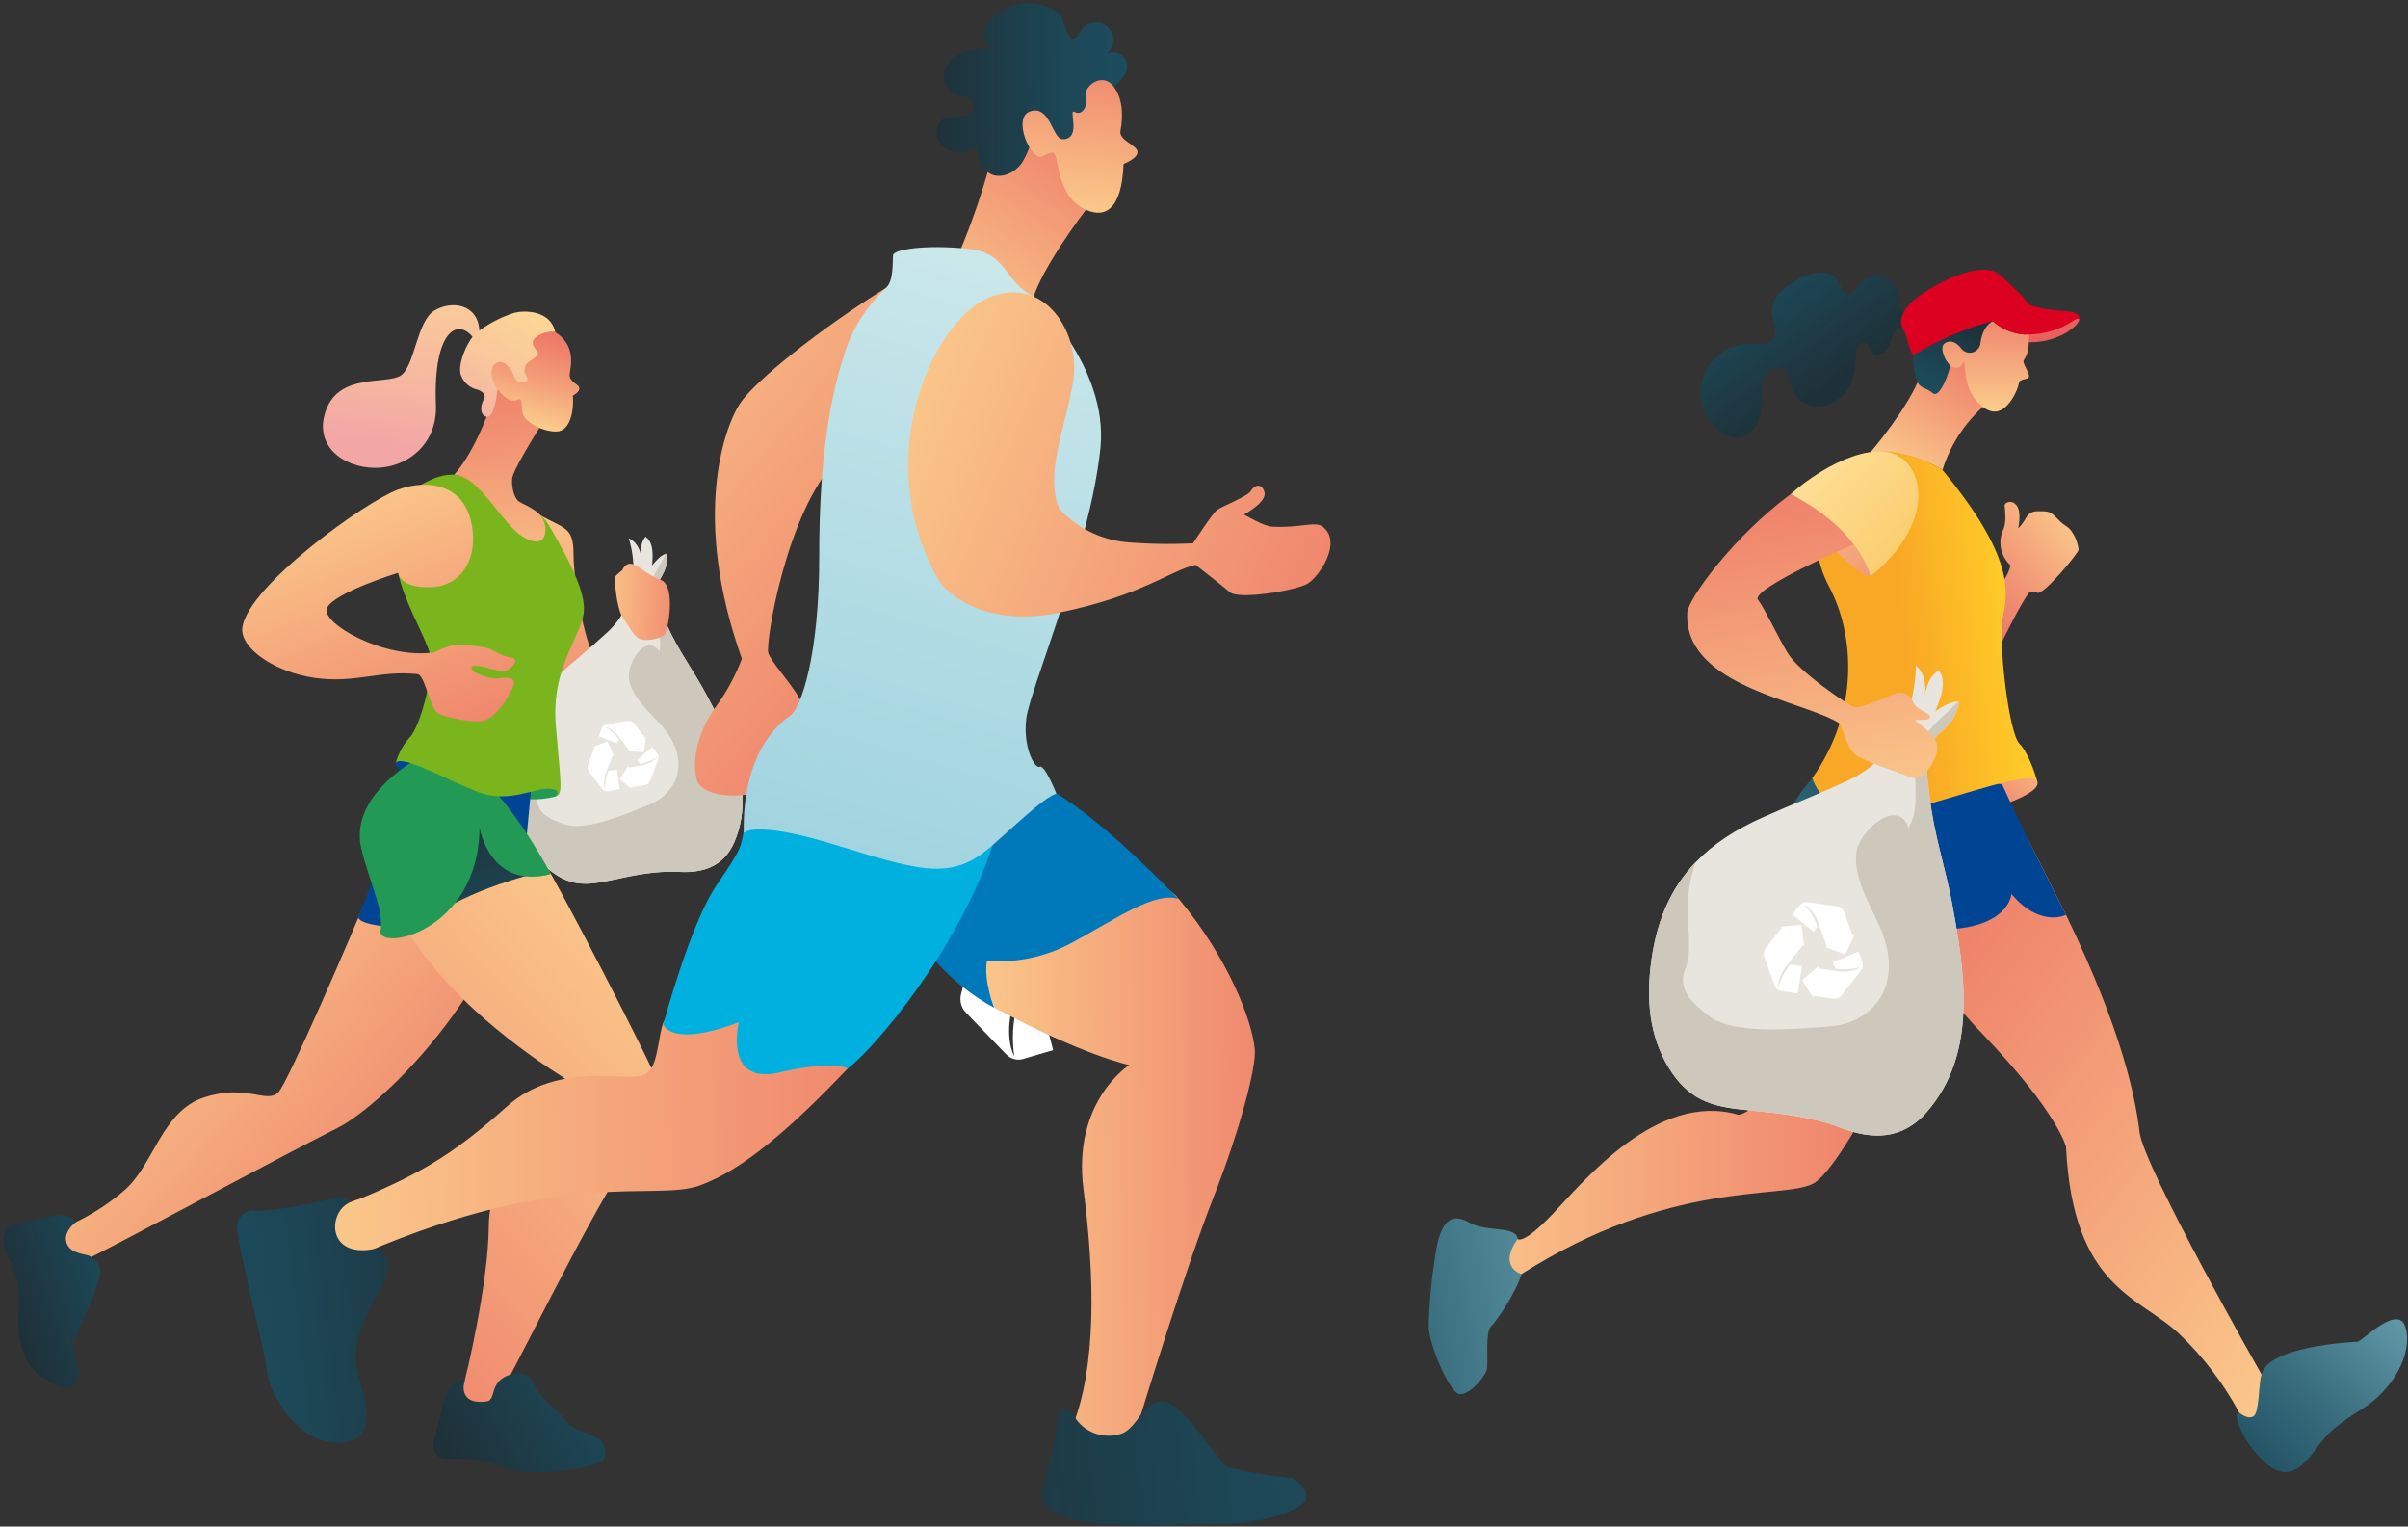
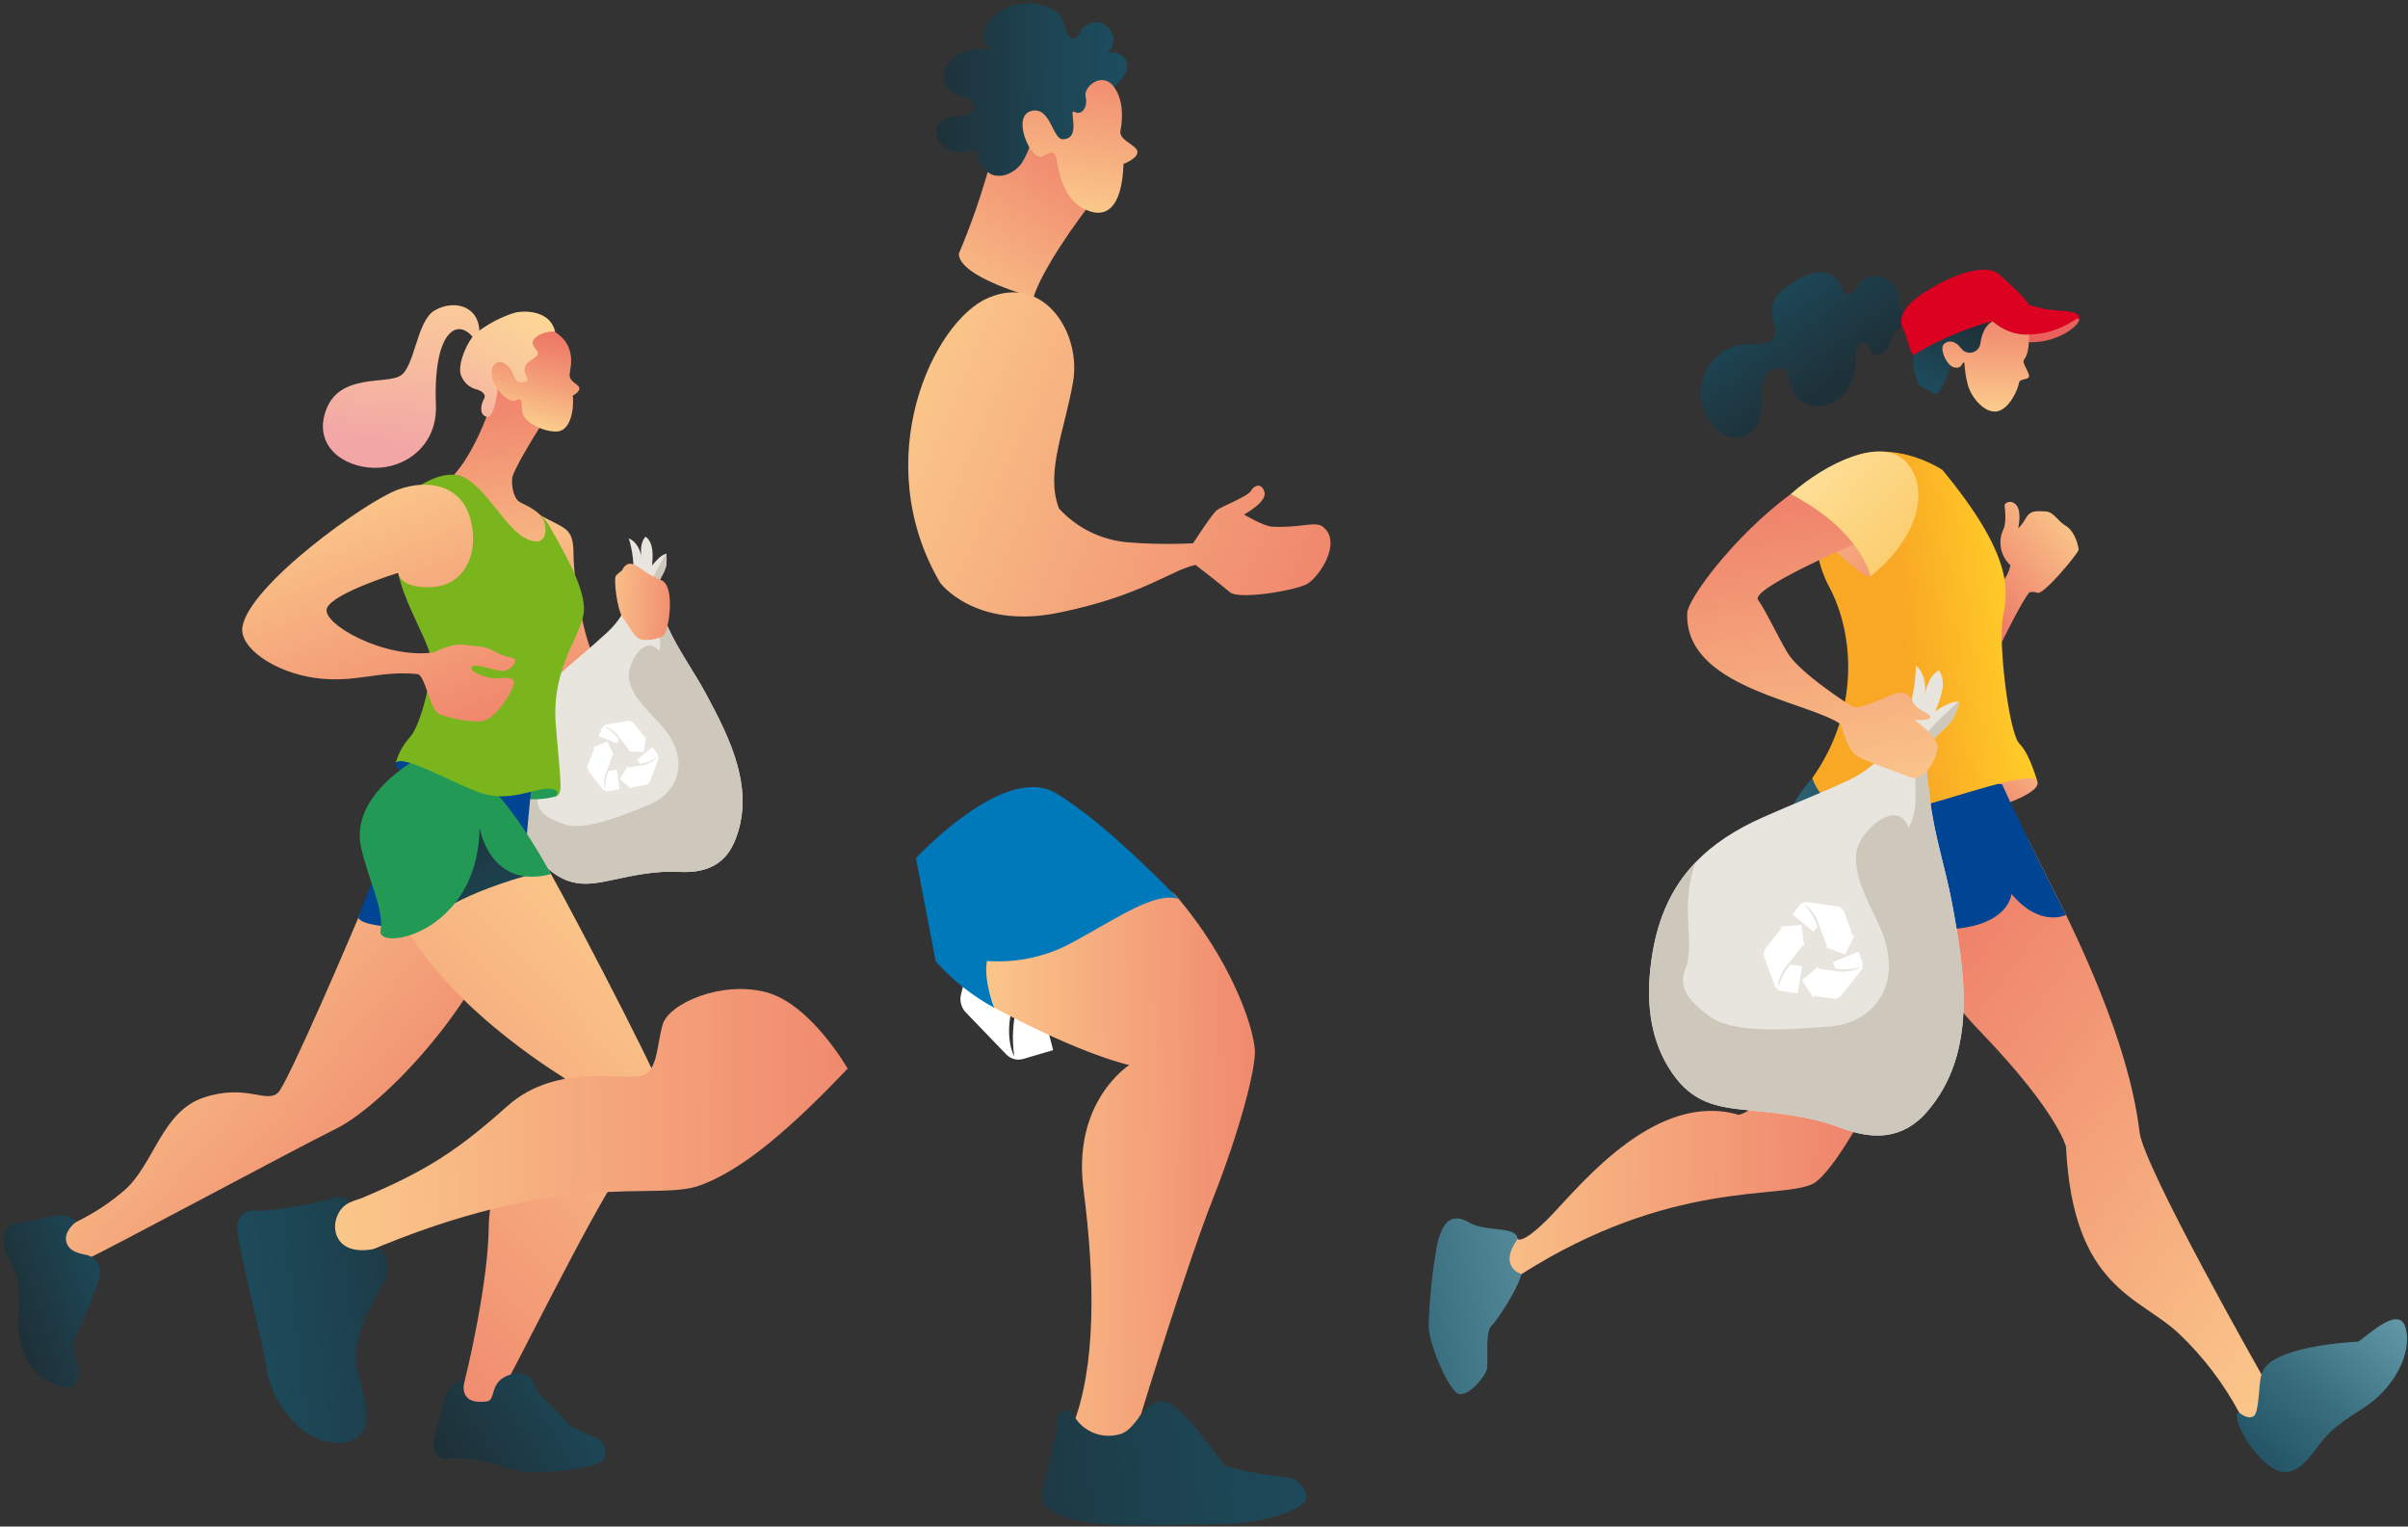
<svg xmlns="http://www.w3.org/2000/svg" width="710" height="450" viewBox="0 0 710 450" fill="none">
  <rect x="0" y="0" width="710" height="450" fill="#333333" stroke="none" />
  <path d="M336.643 277.47L332.343 273.002L321.472 284.695L324.267 287.586C329.011 286.182 333.399 283.749 337.127 280.457C333.476 286.639 325.296 288.643 325.296 288.643L315.467 291.532L315.099 290.142L309.691 301.485L319.766 308.231L319.454 307.016L330.091 303.876C330.984 303.605 331.791 303.1 332.431 302.412C333.071 301.725 333.522 300.878 333.738 299.958L337.974 282.802C338.224 281.872 338.232 280.893 337.999 279.959C337.766 279.024 337.299 278.167 336.643 277.47V277.47Z" fill="white" />
  <path d="M305.137 269.677C301.785 265.985 297.68 263.08 293.107 261.167C293.107 261.167 293.1 261.12 293.107 261.167C299.963 261.58 305.483 268.167 305.519 268.21L314.692 277.748L313.931 278.523L326.107 277.758L326.378 265.134L325.562 265.987L315.634 255.675C315.001 255.012 314.203 254.534 313.325 254.293C312.447 254.051 311.521 254.054 310.644 254.301L294.474 259.071C293.582 259.344 292.776 259.849 292.137 260.537C291.497 261.224 291.046 262.07 290.828 262.989L289.292 269.215L304.252 273.278L305.137 269.677Z" fill="white" />
  <path d="M299.914 296.17C298.607 301.15 298.317 306.348 299.063 311.445C299.063 311.445 299.063 311.445 299.063 311.445C295.929 304.992 298.557 296.561 298.557 296.561L301.936 282.935L302.933 283.204L296.444 272.579L285.72 278.539L286.887 278.857L283.357 293.138C283.125 294.065 283.129 295.037 283.371 295.962C283.613 296.887 284.083 297.734 284.738 298.423L296.67 310.8C297.302 311.464 298.099 311.943 298.978 312.185C299.856 312.427 300.783 312.422 301.659 312.173L310.523 309.561L306.514 294.178L299.899 296.134L299.914 296.17Z" fill="white" />
  <path d="M447.464 365.176C447.032 361.291 438.272 363.294 433.278 360.427C428.285 357.561 425.434 359.564 423.758 366.833C422.32 374.65 421.483 382.564 421.252 390.508C421.011 395.688 427.283 410.365 430.22 410.953C433.158 411.54 438.168 405.6 438.479 403.372C438.79 401.144 437.909 392.718 439.637 391.008C441.365 389.299 447.205 380.648 448.605 375.588C449.313 372.083 448.914 368.445 447.464 365.176V365.176Z" fill="url(#paint0_linear_111_281)" />
  <path d="M575.414 265.903C571.406 288.611 543.95 344.506 534.377 349.048C524.805 353.589 492.752 347.563 448.605 375.588C448.605 375.588 441.555 373.603 447.464 365.228C447.464 365.228 448.881 367.248 457.832 357.837C466.782 348.426 488.64 321.575 512.64 328.637C512.64 328.637 517.513 327.86 520.226 321.35C522.939 314.84 528.105 276.057 530.973 260.188C533.841 244.319 575.414 265.903 575.414 265.903Z" fill="url(#paint1_linear_111_281)" />
  <path d="M534.377 229.33C526.325 238.707 526.792 242.437 526.394 249.499C526.101 254.679 524.926 261.172 522.455 262.744C519.984 264.315 539.181 278.63 547.941 268.994C556.701 259.359 547.941 234.252 547.941 234.252L534.377 229.33Z" fill="url(#paint2_linear_111_281)" />
  <path d="M600.78 230.677C601.246 234.424 586.127 238.707 586.127 238.707C586.127 238.707 583 228.45 583 228.346C583 228.242 600.175 225.618 600.78 230.677Z" fill="url(#paint3_linear_111_281)" />
  <path d="M545.349 276.126C549.98 280.115 566.982 276.972 566.982 276.972L565.514 269.081C565.514 269.081 541.237 272.5 545.349 276.126Z" fill="#1E3139" />
  <path d="M660.202 416.375C657.973 416.496 661.463 425.958 668.841 431.916C676.219 437.873 681.23 429.049 683.511 426.269C685.792 423.489 686.88 421.313 696.401 415.373C705.922 409.433 711.365 398.831 709.291 391.388C707.218 383.946 696.401 395.55 695.019 395.55C693.636 395.55 668.548 396.879 666.872 405.133C665.195 413.387 661.515 416.288 660.202 416.375Z" fill="url(#paint4_linear_111_281)" />
  <path d="M609.16 269.668C625.782 304.048 629.601 323.388 630.845 333.731C632.089 344.075 666.837 405.22 666.837 405.22C665.869 407.724 666.249 416.375 664.452 417.497C662.655 418.62 660.202 416.375 660.202 416.375C655.556 407.737 649.566 399.892 642.456 393.132C630.793 382.116 611.199 379.853 609.16 338.031C609.16 338.031 606.793 327.981 584.417 304.652C571.088 290.936 561.173 274.279 555.475 256.026L597.946 247.392L609.16 269.668Z" fill="url(#paint5_linear_111_281)" />
  <path d="M590.343 231.23C596.184 244.405 609.16 269.702 609.16 269.702C609.16 269.702 601.54 273.605 593.091 263.538C593.091 263.538 592.486 272.379 576.417 273.812C560.347 275.245 545.747 272.793 545.315 276.074C545.315 276.074 541.859 273.812 543.863 268.874C545.868 263.935 544.693 256.544 544.071 254.679C543.449 252.815 537.695 240.485 546.542 232.231C555.388 223.977 590.343 231.23 590.343 231.23Z" fill="#004494" />
  <path d="M590.24 189.286C590.24 189.286 595.856 177.769 598.223 174.764C598.223 174.764 598.966 174.125 600.78 174.764C602.594 175.403 612.875 162.988 612.875 162.072C612.875 161.157 611.873 156.685 609.143 155.044C606.413 153.404 605.687 150.848 602.923 150.745C600.158 150.641 598.637 150.486 597.359 152.679C596.74 153.81 595.966 154.851 595.061 155.77C595.061 155.77 596.167 151.021 594.611 149.018C593.056 147.015 590.948 148.293 591.052 149.018C591.156 149.743 591.691 154.043 590.689 156.046C589.86 157.802 589.615 159.777 589.991 161.682C590.368 163.587 591.345 165.322 592.78 166.631C592.29 169.075 590.964 171.273 589.03 172.847C585.54 175.973 590.24 189.286 590.24 189.286Z" fill="url(#paint6_linear_111_281)" />
-   <path d="M566.896 107.972C565.928 115.208 555.388 128.815 551.483 133.356C558.932 132.857 566.354 134.666 572.736 138.536C575.273 130.469 580.18 123.351 586.819 118.109C586.819 118.109 588.132 103.725 577.592 100.841C567.051 97.957 566.896 107.972 566.896 107.972Z" fill="url(#paint7_linear_111_281)" />
  <path d="M551.483 133.356C534.671 135.653 531.578 158.481 539.25 172.813C546.922 187.145 548.235 209.749 534.377 229.33C534.377 229.33 538.179 244.509 560.555 239.173C576.451 235.391 600.538 226.049 600.78 230.677C600.78 230.677 598.603 222.406 595.441 219.246C592.279 216.086 589.117 189.096 590.568 181.809C592.019 174.522 594.024 164.3 572.736 138.536C572.754 138.536 562.766 131.819 551.483 133.356Z" fill="url(#paint8_linear_111_281)" />
  <path d="M559.691 87.061C559.489 85.763 558.905 84.554 558.013 83.589C557.12 82.624 555.961 81.946 554.682 81.642C553.402 81.338 552.062 81.422 550.83 81.883C549.599 82.344 548.533 83.16 547.768 84.229C546.974 85.317 546.213 86.837 544.865 86.75C543.518 86.664 542.913 84.575 542.187 83.176C541.584 82.194 540.716 81.403 539.683 80.892C538.65 80.382 537.493 80.174 536.347 80.292C534.051 80.557 531.844 81.33 529.885 82.554C527.964 83.527 526.214 84.804 524.701 86.336C523.946 87.112 523.355 88.031 522.963 89.04C522.572 90.048 522.387 91.126 522.42 92.207C522.628 94.763 524.355 97.508 522.973 99.649C522.593 100.155 522.107 100.572 521.549 100.871C520.991 101.169 520.374 101.341 519.742 101.376C518.482 101.454 517.218 101.454 515.958 101.376C513.016 101.369 510.142 102.261 507.722 103.932C505.302 105.604 503.45 107.975 502.416 110.727C501.382 113.479 501.215 116.482 501.937 119.332C502.658 122.182 504.235 124.744 506.455 126.673C507.329 127.527 508.383 128.176 509.54 128.573C510.696 128.97 511.926 129.106 513.141 128.97C514.361 128.666 515.487 128.063 516.416 127.216C517.345 126.369 518.048 125.304 518.463 124.118C519.274 121.742 519.631 119.235 519.517 116.727C519.355 114.689 519.699 112.643 520.519 110.77C520.964 109.837 521.748 109.11 522.712 108.737C523.676 108.365 524.747 108.375 525.703 108.767C527.708 109.889 527.673 112.721 528.468 114.88C529.117 116.41 530.221 117.704 531.63 118.588C533.039 119.471 534.686 119.9 536.347 119.818C538.004 119.698 539.611 119.197 541.044 118.356C542.476 117.514 543.695 116.354 544.606 114.966C546.409 112.16 547.313 108.871 547.198 105.538C547.082 104.471 547.206 103.391 547.561 102.378C547.755 101.883 548.133 101.482 548.616 101.26C549.1 101.037 549.65 101.011 550.153 101.186C551.172 101.722 551.241 103.172 552.053 103.984C553.228 105.175 555.388 104.346 556.339 102.965C557.289 101.583 557.565 99.839 558.395 98.372C558.748 97.618 559.355 97.013 560.111 96.662C560.866 96.312 561.72 96.238 562.524 96.455C563.682 94.504 562.818 93.692 561.54 92.535C559.673 90.912 560.019 89.271 559.691 87.061Z" fill="url(#paint9_linear_111_281)" />
  <path d="M613.065 94.227C612.858 96.299 605.963 101.497 597.341 100.824L597.151 96.679C597.151 96.679 613.272 92.052 613.065 94.227Z" fill="#E9605C" />
  <path d="M564.494 103.69C563.63 105.624 564.235 108.594 565.03 111.668C565.825 114.741 567.743 114.033 569.851 115.881C571.959 117.729 574.931 109.561 575.363 106.228C575.795 102.896 579.924 107.454 582.723 104.916C585.523 102.378 587.907 96.282 587.544 94.676C587.181 93.07 570.628 90.031 564.494 103.69Z" fill="url(#paint10_linear_111_281)" />
  <path d="M587.544 94.676C584.918 96.196 584.227 99.045 583.864 101.583C583.72 102.164 583.415 102.692 582.984 103.106C582.552 103.52 582.012 103.803 581.425 103.922C580.839 104.041 580.231 103.992 579.672 103.78C579.112 103.568 578.625 103.201 578.266 102.723C576.676 100.547 574.585 100.098 573.168 101.411C571.751 102.723 573.963 107.903 576.244 108.318C578.525 108.732 578.438 107.005 578.957 106.833C579.475 106.66 579.043 108.939 580.149 113.222C581.255 117.504 585.54 122.167 589.134 121.2C592.728 120.233 595.095 114.448 595.268 112.963C595.441 111.478 597.981 112.082 598.24 111.029C598.499 109.976 596.322 107.264 596.668 106.297C597.013 105.33 598.292 104.985 598.274 98.682C594.341 98.63 590.548 97.214 587.544 94.676Z" fill="url(#paint11_linear_111_281)" />
  <path d="M564.2 104.657C562.922 103.776 562.473 99.235 561.332 97.387C560.192 95.54 558.792 91.171 569.229 85.041C579.665 78.911 586.508 78.548 589.22 80.741C591.933 82.934 597.497 88.27 598.274 89.859C601.208 90.858 604.267 91.439 607.363 91.585C612.547 91.844 613.238 92.725 613.065 94.21C613.065 94.21 613.065 93.347 611.164 94.659C607.328 97.165 602.858 98.531 598.274 98.596C596.314 98.684 594.356 98.381 592.513 97.705C590.671 97.029 588.982 95.994 587.544 94.659C579.327 96.865 571.466 100.231 564.2 104.657Z" fill="#DC0021" />
  <path d="M551.483 169.912C549.617 171.259 534.481 156.098 534.377 155.7C534.274 155.303 549.151 149.605 549.151 149.605L551.483 169.912Z" fill="url(#paint12_linear_111_281)" />
  <path d="M568.276 327.62C560.892 336.23 551.872 335.926 542.832 332.5C533.873 329.091 524.617 328.184 515.489 327.286C506.154 326.373 499.037 325.106 492.987 316.24C486.812 307.184 485.425 296.627 486.627 285.408C488.098 271.825 492.591 261.831 499.996 254.14C505.156 248.771 511.733 244.528 519.688 240.977C528.28 237.138 535.93 234.237 544.828 230.101C565.553 220.493 564.894 196.498 564.882 196.147C567.237 198.084 567.977 201.645 567.559 204.69C568.183 201.721 569.203 199.044 571.662 197.601C574.162 200.993 572.163 205.893 570.639 209.644C572.747 208.268 575.193 206.78 577.41 206.82L577.615 206.829C577.341 208.224 576.914 209.584 576.341 210.885C574.769 214.628 570.018 216.552 568.643 220.666C567.269 224.78 568.525 230.517 568.971 234.872C570.079 245.605 573.596 255.775 575.57 266.413C579.424 286.973 583.06 310.38 568.276 327.62Z" fill="#E8E5DE" />
  <path d="M568.276 327.62C560.892 336.23 551.872 335.926 542.832 332.5C533.873 329.091 524.617 328.184 515.489 327.286C506.154 326.373 499.036 325.106 492.987 316.24C486.812 307.184 485.425 296.627 486.626 285.408C488.098 271.825 492.591 261.831 499.996 254.14C494.872 268.069 500.377 278.328 496.593 286.505C494.783 292.64 500.176 296.541 503.735 299.365C510.877 305.06 528.407 303.369 539.348 302.6C551.901 301.723 561.63 290.833 554.541 273.862C551.8 267.304 546.484 259.24 547.316 251.486C548.007 245.031 559.533 234.778 562.76 244.053C567.082 236.317 562.686 227.223 566.198 219.365C568.373 214.488 573.396 210.927 577.437 206.797L577.641 206.806C577.367 208.201 576.94 209.561 576.368 210.862C574.795 214.605 570.044 216.529 568.67 220.643C567.295 224.757 568.551 230.493 568.998 234.848C570.105 245.582 573.622 255.751 575.597 266.39C579.424 286.974 583.06 310.38 568.276 327.62Z" fill="#CEC8BC" />
  <path d="M549.093 283.505L548.005 280.511L540.419 283.626L541.129 285.566C543.662 285.926 546.243 285.731 548.693 284.996C545.672 287.091 541.392 286.277 541.392 286.277L536.149 285.522L536.268 284.798L531.332 288.916L534.666 294.201L534.774 293.569L540.451 294.38C540.93 294.444 541.416 294.381 541.863 294.198C542.309 294.015 542.699 293.718 542.995 293.337L548.6 286.267C548.913 285.888 549.123 285.435 549.209 284.951C549.296 284.467 549.256 283.969 549.093 283.505V283.505Z" fill="white" />
  <path d="M535.871 273.161C535.067 270.73 533.741 268.504 531.987 266.639C531.987 266.639 531.993 266.616 531.987 266.639C535.133 268.294 536.352 272.533 536.36 272.56L538.681 278.951L538.159 279.149L544.063 281.391L546.845 275.582L546.281 275.804L543.766 268.893C543.607 268.45 543.331 268.058 542.968 267.758C542.604 267.458 542.167 267.262 541.702 267.19L533.072 265.957C532.594 265.893 532.108 265.956 531.662 266.139C531.215 266.322 530.825 266.619 530.529 267L528.495 269.566L534.697 274.646L535.871 273.161Z" fill="white" />
  <path d="M527.839 284.36C526.175 286.395 524.945 288.749 524.225 291.277C524.225 291.277 524.225 291.277 524.225 291.277C524.104 287.609 527.116 284.252 527.116 284.252L531.575 278.64L531.988 278.977L531.161 272.655L524.851 273.137L525.334 273.534L520.667 279.418C520.362 279.799 520.16 280.252 520.08 280.733C519.999 281.215 520.043 281.709 520.207 282.168L523.233 290.467C523.391 290.91 523.667 291.303 524.03 291.603C524.394 291.903 524.831 292.098 525.297 292.169L530.027 292.847L531.37 284.842L527.839 284.339L527.839 284.36Z" fill="white" />
  <path d="M527.967 145.668C511.103 158.153 497.66 176.595 497.487 180.67C496.519 202.721 532.684 206.571 542.723 213.478C542.723 213.478 544.675 220.765 547.112 222.561C549.548 224.357 559.915 227.742 563.492 229.192C567.069 230.643 571.44 223.528 571.268 220.127C571.095 216.725 564.46 212.235 564.46 212.235C564.46 212.235 569.039 212.563 569.177 211.424C569.315 210.284 565.116 209.317 564.131 207.055C563.146 204.793 561.384 203.17 557.496 204.948C553.609 206.727 547.751 209.006 546.455 208.402C545.159 207.797 530.403 198.196 526.999 192.36C523.595 186.523 520.675 180.048 518.36 176.819C516.044 173.59 546.628 160.432 546.628 160.432C546.628 160.432 542.239 152.143 527.967 145.668Z" fill="url(#paint13_linear_111_281)" />
  <path d="M527.967 145.668C538.679 136.188 554.801 128.728 561.868 136.033C568.935 143.337 566.36 158.066 551.501 169.912C551.483 169.912 548.926 156.46 527.967 145.668Z" fill="url(#paint14_linear_111_281)" />
  <path d="M154.985 246.667C151.858 287.644 113.516 325.529 99.451 332.54C85.386 339.55 29.368 369.665 26.223 370.84C25.487 371.058 24.714 371.124 23.951 371.035C23.188 370.945 22.451 370.702 21.785 370.319C21.12 369.936 20.539 369.422 20.078 368.808C19.617 368.194 19.285 367.493 19.104 366.747C18.889 365.424 19.109 364.068 19.733 362.881C20.356 361.694 21.348 360.742 22.56 360.168C27.676 357.686 32.446 354.546 36.746 350.826C45.523 343.073 47.683 327.567 60.211 323.491C72.738 319.416 78.578 325.443 82.034 322.041C84.937 319.088 103.46 275.971 108.194 264.47C112.928 252.97 154.985 246.667 154.985 246.667Z" fill="url(#paint15_linear_111_281)" />
  <path d="M22.474 360.168C21.596 359.344 20.525 358.754 19.36 358.452C18.194 358.15 16.971 358.147 15.804 358.442C11.871 359.41 7.892 360.176 3.881 360.738C2.154 361.032 -0.87 364.986 2.43 370.684C5.73 376.383 5.886 380.821 5.488 387.434C5.091 394.048 6.473 402.388 12.694 406.187C18.914 409.986 21.333 409.14 21.8 408.345C22.266 407.551 24.063 404.702 23.199 403.165C22.335 401.628 21.143 396.707 21.851 395.066C22.56 393.426 29.558 378.179 29.506 375.329C29.556 374.172 29.23 373.03 28.576 372.075C27.921 371.119 26.975 370.401 25.877 370.028C24.046 369.579 19.968 369.182 19.467 365.659C19.035 362.638 22.474 360.168 22.474 360.168Z" fill="url(#paint16_linear_111_281)" />
  <path d="M159.132 151.798C166.476 155.96 169.085 155.252 169.102 163.298C169.119 171.345 172.178 188.837 175.53 194.38C177.06 192.592 178.981 191.18 181.145 190.253C183.473 189.059 185.365 187.162 186.554 184.831L190.701 187.335C190.701 187.335 185.949 209.162 174.147 210.422C162.346 211.683 146.847 159.12 146.847 159.12L159.132 151.798Z" fill="url(#paint17_linear_111_281)" />
  <path d="M216.583 248.083C213.412 255.608 207.162 257.381 200.211 257.018C193.32 256.649 186.775 258.06 180.32 259.45C173.719 260.874 168.561 261.57 162.466 256.82C156.243 251.967 152.974 245.034 151.333 237.079C149.358 227.444 150.243 219.605 153.63 212.705C155.988 207.89 159.565 203.537 164.239 199.355C169.286 194.836 173.893 191.166 179.085 186.376C191.184 175.236 185.461 158.93 185.376 158.692C187.416 159.503 188.705 161.782 189.088 163.961C188.863 161.788 188.975 159.729 190.343 158.199C192.802 159.976 192.508 163.774 192.287 166.681C193.43 165.274 194.78 163.717 196.31 163.257L196.452 163.219C196.57 164.235 196.576 165.261 196.47 166.279C196.214 169.191 193.379 171.553 193.34 174.676C193.302 177.798 195.423 181.455 196.686 184.343C199.803 191.459 204.448 197.658 208.139 204.518C215.298 217.767 222.932 233.016 216.583 248.083Z" fill="#E8E5DE" />
  <path d="M216.583 248.083C213.412 255.608 207.162 257.381 200.211 257.018C193.32 256.649 186.775 258.06 180.32 259.45C173.719 260.875 168.561 261.57 162.466 256.82C156.243 251.967 152.974 245.035 151.333 237.079C149.358 227.444 150.243 219.605 153.63 212.705C153.177 223.38 159.205 229.204 158.407 235.642C158.513 240.246 163.068 241.735 166.128 242.89C172.275 245.225 183.923 240.215 191.254 237.284C199.668 233.926 203.946 224.322 195.358 214.245C192.038 210.351 186.622 205.989 185.489 200.491C184.545 195.913 190.194 186.352 194.444 192.002C195.708 185.749 190.697 180.48 191.379 174.321C191.798 170.499 194.459 166.955 196.323 163.236L196.465 163.197C196.583 164.214 196.589 165.24 196.483 166.257C196.227 169.169 193.392 171.532 193.353 174.654C193.315 177.777 195.436 181.434 196.699 184.321C199.816 191.437 204.461 197.636 208.152 204.496C215.298 217.767 222.932 233.016 216.583 248.083Z" fill="#CEC8BC" />
  <path d="M193.741 222.052L192.337 220.239L187.82 224.041L188.734 225.215C190.549 224.905 192.276 224.205 193.795 223.162C192.183 225.262 189.07 225.644 189.07 225.644L185.31 226.279L185.232 225.756L182.753 229.663L186.199 232.554L186.135 232.098L190.205 231.406C190.547 231.345 190.867 231.195 191.133 230.972C191.399 230.748 191.601 230.459 191.72 230.132L194.01 224.054C194.141 223.726 194.185 223.369 194.138 223.018C194.091 222.667 193.954 222.335 193.741 222.052V222.052Z" fill="white" />
  <path d="M182.404 217.865C181.319 216.375 179.921 215.14 178.308 214.247C178.308 214.247 178.307 214.229 178.308 214.247C180.829 214.69 182.596 217.329 182.607 217.346L185.602 221.217L185.288 221.467L189.828 221.708L190.459 217.114L190.121 217.39L186.879 213.204C186.672 212.936 186.397 212.727 186.082 212.602C185.767 212.476 185.424 212.438 185.089 212.491L178.902 213.541C178.561 213.602 178.241 213.752 177.975 213.976C177.71 214.199 177.507 214.488 177.388 214.814L176.557 217.02L181.925 219.141L182.404 217.865Z" fill="white" />
  <path d="M179.357 227.307C178.663 229.068 178.337 230.952 178.399 232.843C178.399 232.843 178.399 232.843 178.399 232.843C177.51 230.355 178.838 227.392 178.838 227.392L180.662 222.565L181.02 222.706L179.064 218.553L174.843 220.269L175.262 220.435L173.354 225.494C173.229 225.823 173.19 226.178 173.241 226.525C173.291 226.873 173.43 227.202 173.644 227.481L177.54 232.506C177.747 232.775 178.022 232.984 178.337 233.11C178.652 233.235 178.995 233.273 179.33 233.22L182.721 232.645L181.884 226.862L179.353 227.293L179.357 227.307Z" fill="white" />
  <path d="M183.461 168.099C183.461 168.099 184.48 165.44 186.761 166.372C189.042 167.305 190.511 169.256 194.934 171C199.357 172.744 197.076 186.178 195.746 187.283C194.416 188.388 189.975 189.217 188.333 188.233C186.692 187.249 185.292 184.313 183.599 181.999C181.906 179.686 180.903 170.482 181.577 169.739C182.159 169.141 182.789 168.593 183.461 168.099V168.099Z" fill="url(#paint18_linear_111_281)" />
  <path d="M114.864 263.296C124.782 291.339 160.082 313.804 165.819 317.43C171.556 321.057 167.029 331.245 161.897 333.058C156.765 334.871 144.238 345.024 144.117 361.498C143.996 377.971 137.654 405.289 136.307 409.571C134.959 413.854 144.22 415.718 147.486 410.797C150.752 405.876 172.765 360.462 183.979 343.453C195.193 326.444 195.297 324.13 194.156 319.71C193.016 315.289 163.694 258.772 158.424 250.639C153.154 242.506 114.864 263.296 114.864 263.296Z" fill="url(#paint19_linear_111_281)" />
  <path d="M137.05 406.774C135.856 406.889 134.707 407.285 133.698 407.931C132.782 409.005 131.966 410.161 131.261 411.384C131.261 411.384 128.462 422.833 128.047 424.266C127.114 427.478 129.032 430.223 131.78 430.051C137.847 429.661 143.926 430.598 149.594 432.796C156.402 435.697 176.601 432.693 177.949 430.327C178.412 429.347 178.555 428.248 178.36 427.182C178.165 426.117 177.64 425.139 176.86 424.387C175.962 423.593 168.221 421.158 167.08 419.207C165.94 417.255 157.784 410.435 157.681 408.708C157.577 406.981 155.141 403.286 149.646 405.513C144.151 407.741 146.398 412.8 143.426 413.128C134.423 414.268 137.05 406.774 137.05 406.774Z" fill="url(#paint20_linear_111_281)" />
  <path d="M116.678 224.91C116.056 226.637 121.862 229.192 121.862 229.192L125.317 225.307C125.317 225.307 117.594 222.596 116.678 224.91Z" fill="#004494" />
  <path d="M163.884 234.77C160.963 235.55 157.925 235.796 154.916 235.495L153.948 231.627C153.948 231.627 162.588 231.143 163.987 232.404C164.171 232.546 164.317 232.73 164.415 232.941C164.512 233.151 164.558 233.382 164.548 233.614C164.538 233.845 164.472 234.071 164.357 234.272C164.241 234.474 164.079 234.644 163.884 234.77V234.77Z" fill="#229A56" />
  <path d="M157.11 228.173C156.005 237.722 155.383 246.184 155.037 248.895C154.691 251.606 119.218 273.812 113.188 273.07C107.157 272.327 105.464 271.153 105.723 270.272C105.982 269.391 110.907 257.062 110.907 257.062L157.11 228.173Z" fill="#004494" />
  <path d="M127.685 270.358C127.685 270.358 135.166 263.33 159.132 257.08L138.657 240.952L127.685 270.358Z" fill="url(#paint21_linear_111_281)" />
  <path d="M124.298 222.872C110.976 230.522 104.272 240.261 106.501 249.965C108.73 259.67 113.274 268.131 112.203 274.33C111.131 280.529 141.058 275.193 141.404 243.973C141.404 243.973 144.359 262.415 162.45 257.667C162.45 257.667 153.205 240.278 144.22 231.61C138.83 226.424 131.767 223.326 124.298 222.872V222.872Z" fill="#229A56" />
  <path d="M123.175 143.458C128.514 140.28 133.266 138.709 137.948 141.075C142.631 143.44 152.739 157.721 155.935 157.859C159.132 157.997 154.087 148.517 154.087 148.517C154.087 148.517 159.72 150.831 162.035 155.148C164.35 159.465 172.523 172.416 172.178 179.875C171.832 187.335 162.415 196.228 163.884 213.858C165.352 231.489 166.078 233.906 163.884 234.77C163.884 234.77 165.905 232.697 161.828 232.508C157.75 232.318 149.992 236.652 141.715 233.751C133.438 230.85 118.492 222.112 116.678 224.91C117.466 222.085 118.904 219.483 120.877 217.312C124.021 213.962 128.514 197.385 126.389 191.514C124.263 185.643 118.907 176.508 117.404 168.841C115.9 161.174 123.175 143.458 123.175 143.458Z" fill="#7AB51D" />
  <path d="M160.877 123.203C156.696 129.782 151.305 138.744 151.028 140.937C150.752 143.13 151.46 146.791 153.033 147.844C154.605 148.897 159.27 150.451 160.411 153.767C161.551 157.082 160.618 162.021 154.277 158.291C147.935 154.561 141.525 140.298 133.87 139.952C133.87 139.952 141.058 132.924 146.691 113.187C146.691 113.187 150.7 112.255 155.728 116.865C160.756 121.476 160.877 123.203 160.877 123.203Z" fill="url(#paint22_linear_111_281)" />
  <path d="M141.352 97.474C140.937 89.703 133.335 88.425 128.082 91.551C122.829 94.676 122.311 108.231 118.008 110.787C113.706 113.343 100.28 110.062 96.22 120.647C92.159 131.232 101.058 137.742 110.319 137.915C119.581 138.088 128.998 131.319 128.531 119.369C127.633 96.541 135.598 93.191 140.177 100.478L141.352 97.474Z" fill="url(#paint23_linear_111_281)" />
  <path d="M163.676 97.733C162.277 91.672 155.037 91.344 151.581 92.242C147.481 93.551 143.652 95.593 140.281 98.268C137.758 100.496 134.406 108.18 136.134 111.132C136.562 112.075 137.205 112.904 138.013 113.552C138.82 114.2 139.769 114.649 140.782 114.862C142.372 115.415 143.46 116.434 142.665 117.694C141.87 118.955 141.11 122.27 143.495 122.875C145.879 123.479 146.709 114.707 146.709 114.707C148.011 115.161 149.391 115.35 150.768 115.264C152.144 115.178 153.49 114.818 154.726 114.206C159.149 112.082 163.676 97.733 163.676 97.733Z" fill="url(#paint24_linear_111_281)" />
  <path d="M154.76 112.531C152.825 113.118 152.255 112.531 151.305 110.304C150.354 108.076 148.16 105.693 146.121 107.144C144.082 108.594 144.929 112.514 146.622 114.638C148.315 116.762 150.562 118.869 152.411 117.919C154.259 116.969 153.551 119.335 154.138 121.856C154.726 124.377 159.806 127.278 164.108 127.209C168.411 127.14 169.292 120.164 168.895 116.624C168.895 116.624 171.089 115.519 170.795 114.31C170.501 113.101 167.702 112.583 167.979 110.217C168.255 107.852 170 101.825 163.486 97.733C161.718 97.673 159.971 98.129 158.458 99.045C156.488 100.513 156.73 101.549 158.268 103.345C159.806 105.141 155.849 105.918 154.933 107.817C153.793 110.597 156.938 111.858 154.76 112.531Z" fill="url(#paint25_linear_111_281)" />
  <path d="M123.054 198.715C111.702 197.558 104.894 201.495 92.954 199.854C81.014 198.214 70.492 190.961 71.476 184.831C73.394 172.519 107.952 147.688 117.421 144.304C126.181 141.161 136.134 142.871 138.778 153.283C141.421 163.695 136.6 172.692 127.183 173.089C117.766 173.486 117.404 168.859 117.404 168.859C117.404 168.859 98.397 174.712 96.427 179.219C94.457 183.726 113.412 194.449 127.978 192.308C127.978 192.308 133.006 189.597 136.497 190.046C139.987 190.495 143.408 190.495 145.344 191.773C147.192 192.872 149.223 193.632 151.339 194.018C153.067 194.518 150.579 198.058 147.884 197.799C145.188 197.54 139.987 195.33 139.089 196.677C138.19 198.024 143.979 200.269 146.657 199.975C149.335 199.682 151.322 199.63 151.598 201.046C151.875 202.462 146.415 212.442 141.715 212.65C137.015 212.857 129.948 211.061 128.929 210.111C126.579 207.97 125.231 198.939 123.054 198.715Z" fill="url(#paint26_linear_111_281)" />
  <path d="M293.233 297.089C319.618 311.266 332.975 313.96 332.975 313.96C332.975 313.96 316.111 324.579 319.463 350.55C322.815 376.521 323.333 402.802 316.145 420.675C316.145 420.675 320.171 428.825 331.178 425.613L336.465 416.807C336.465 416.807 349.649 373.637 357.666 353.296C365.684 332.954 370.435 314.512 369.986 309.384C369.243 300.905 362.107 282.325 347.523 264.937C332.94 247.548 287.998 281.583 287.998 281.583L293.233 297.089Z" fill="url(#paint27_linear_111_281)" />
  <path d="M275.885 283.361C280.808 288.901 286.654 293.546 293.164 297.089C293.164 297.089 289.933 289.146 291.004 283.275C299.832 283.929 308.659 281.997 316.404 277.715C329.623 270.514 340.595 262.795 347.403 264.988C347.403 264.988 326.547 242.851 311.324 233.803C296.102 224.754 270.08 252.97 270.08 252.97L275.885 283.361Z" fill="#0079BA" />
  <path d="M249.932 315.013C234.036 331.694 219.262 344.955 206.061 349.549C192.86 354.142 166.182 344.161 107.572 369.286C107.03 369.527 106.431 369.61 105.844 369.527C103.58 369.217 97.775 367.801 98.12 362.016C98.552 354.763 104.444 354.125 106.76 353.14C125.646 345.197 134.873 339.205 149.594 326.064C164.316 312.924 184.653 318.743 189.335 317.085C194.018 315.427 193.586 308.313 195.366 302.079C197.146 295.846 212.645 289.025 225.846 292.478C239.047 295.932 249.932 315.013 249.932 315.013Z" fill="url(#paint28_linear_111_281)" />
  <path d="M102.319 354.867C103.65 354.003 101.04 351.966 97.844 353.244C94.647 354.522 78.664 357.388 75.381 356.835C74.652 356.735 73.91 356.805 73.212 357.04C72.514 357.274 71.88 357.667 71.36 358.187C70.84 358.707 70.447 359.341 70.212 360.038C69.977 360.735 69.907 361.477 70.008 362.206C70.457 369.458 77.835 396.741 78.647 403.821C79.459 410.901 87.701 426.269 100.971 425.233C114.242 424.197 104.773 406.428 104.842 400.35C104.963 390.767 112.254 380.009 113.222 378.092C115.555 373.499 113.982 367.559 109.766 368.284C96.911 370.46 96.686 358.51 102.319 354.867Z" fill="url(#paint29_linear_111_281)" />
-   <path d="M292.836 248.808C282.244 280.685 257.691 309.107 249.967 315.013C249.967 315.013 246.252 312.336 229.751 316.153C213.249 319.969 217.846 301.32 217.846 301.32C217.846 301.32 199.53 308.935 195.556 302.028C195.556 302.028 203.556 272.085 211.401 260.74C219.245 249.395 218.312 249.447 219.228 245.441C220.144 241.435 228.334 236.6 255.047 236.341C281.76 236.082 292.836 248.808 292.836 248.808Z" fill="#00B0DF" />
-   <path d="M261.25 84.851C241.777 96.938 222.321 112.479 218.053 119.127C213.785 125.775 203.746 152.126 218.744 194.19C216.891 199.107 214.387 203.754 211.297 208.004C206.39 214.635 203.729 223.148 205.422 229.71C207.115 236.272 224.118 235.564 229.025 230.867C233.932 226.17 239.15 211.7 235.937 206.191C232.723 200.683 227.487 195.261 226.537 192.533C225.587 189.804 231.911 150.555 246.857 135.549C261.803 120.543 261.25 84.851 261.25 84.851Z" fill="url(#paint30_linear_111_281)" />
  <path d="M322.521 58.811C317.337 65.287 307.247 79.533 304.724 87.631C304.724 87.631 282.762 81.743 282.711 74.801C286.493 65.854 289.657 56.657 292.179 47.276C297.363 29.007 316.629 41.336 319.463 47.035C321.208 50.735 322.245 54.73 322.521 58.811V58.811Z" fill="url(#paint31_linear_111_281)" />
  <path d="M331.955 21.392C332.338 20.576 332.448 19.659 332.269 18.776C332.09 17.893 331.632 17.091 330.961 16.489C330.29 15.886 329.444 15.516 328.546 15.432C327.649 15.348 326.748 15.554 325.977 16.022C326.613 15.594 327.146 15.03 327.538 14.371C327.93 13.712 328.17 12.974 328.243 12.211C328.315 11.448 328.216 10.678 327.955 9.957C327.693 9.237 327.274 8.583 326.729 8.044C326.184 7.504 325.527 7.093 324.803 6.838C324.079 6.584 323.308 6.493 322.546 6.572C321.783 6.651 321.047 6.899 320.391 7.297C319.736 7.695 319.176 8.233 318.754 8.873C318.149 9.822 317.717 11.152 316.612 11.377C315.074 11.687 314.331 8.89 313.38 5.955C311.653 0.774 298.555 -2.23 291.505 6.576C289.276 9.356 289.207 12.534 292.577 14.485C289.851 14.24 287.103 14.503 284.473 15.262C283.159 15.65 281.949 16.329 280.935 17.25C279.92 18.172 279.127 19.31 278.615 20.58C278.143 21.864 278.137 23.273 278.598 24.56C279.059 25.848 279.958 26.933 281.138 27.626C282.294 28.051 283.477 28.398 284.68 28.662C285.279 28.801 285.827 29.105 286.264 29.538C286.7 29.971 287.007 30.516 287.151 31.114C287.359 32.84 285.423 34.084 283.695 34.274C281.944 34.186 280.19 34.402 278.512 34.913C277.521 35.483 276.767 36.387 276.384 37.463C276 38.539 276.014 39.716 276.421 40.784C276.875 41.832 277.589 42.748 278.496 43.443C279.403 44.138 280.473 44.59 281.605 44.755C283.879 45.053 286.19 44.643 288.222 43.581C288.008 45.176 288.303 46.798 289.067 48.216C289.83 49.633 291.022 50.773 292.473 51.472C295.549 52.629 299.108 50.903 301.112 48.295C302.898 45.542 304.077 42.439 304.568 39.195C305.352 40.301 306.367 41.225 307.542 41.901C308.717 42.578 310.025 42.992 311.376 43.115C313.383 43.162 315.372 42.727 317.176 41.847C318.98 40.966 320.547 39.666 321.743 38.055C323.901 35.044 325.644 31.756 326.927 28.282C327.947 25.571 330.711 24.017 331.955 21.392Z" fill="url(#paint32_linear_111_281)" />
  <path d="M313.346 41.043C310.288 41.043 309.717 31.045 303.929 32.754C298.141 34.464 304.067 47.742 307.385 46.068C310.702 44.393 310.685 44.893 311.29 46.171C311.895 47.449 312.344 57.585 319.1 61.298C325.856 65.01 330.815 61.66 331.281 48.312C331.281 48.312 335.515 46.741 335.377 44.738C335.238 42.735 329.795 41.371 330.366 38.522C330.936 35.672 331.575 29.542 328.223 25.329C324.871 21.116 319.359 25.519 320.102 28.593C320.845 31.666 318.858 34.153 316.836 32.979C314.815 31.804 319.134 40.991 313.346 41.043Z" fill="url(#paint33_linear_111_281)" />
-   <path d="M304.707 87.406C295.324 82.502 297.467 74.525 285.06 73.299C272.654 72.073 263.548 73.54 263.324 75.215C263.099 76.89 263.635 82.658 261.25 84.851C255.331 90.388 251 97.404 248.706 105.175C244.956 116.986 241.518 134.53 241.552 163.885C241.587 193.241 236.196 208.782 232.913 211.026C229.63 213.271 218.848 221.974 219.297 245.562C219.297 245.562 221.906 241.452 247.444 249.395C272.983 257.339 281.19 259.411 292.871 248.964C304.551 238.517 307.886 235.391 311.463 233.906C311.463 233.906 308.007 225.272 306.59 226.032C305.173 226.792 301.493 220.316 302.616 211.665C303.739 203.014 321.467 161.433 324.474 131.975C326.823 108.007 304.707 87.406 304.707 87.406Z" fill="url(#paint34_linear_111_281)" />
  <path d="M312.24 149.881C308.145 139.331 313.968 126.777 316.404 112.514C318.841 98.251 307.955 80.827 291.505 87.752C275.056 94.676 255.98 135.48 277.164 171.742C277.164 171.742 287.376 185.712 312.171 180.618C336.966 175.524 345.001 168.168 352.517 166.527C352.517 166.527 360.051 172.364 362.677 174.609C365.303 176.853 381.926 174.091 385.382 172.157C388.837 170.223 395.973 159.879 390.012 155.252C387.783 153.525 383.343 155.718 375.014 155.252C372.526 155.096 366.807 151.677 366.807 151.677C366.807 151.677 373.718 147.965 372.82 145.029C371.921 142.093 369.675 143.147 368.828 144.718C367.982 146.29 360.189 149.311 358.807 150.365C357.424 151.418 351.774 160.156 351.774 160.156C345.139 160.49 338.489 160.375 331.869 159.81C324.33 159.015 317.345 155.482 312.24 149.881V149.881Z" fill="url(#paint35_linear_111_281)" />
  <path d="M316.871 417.722C314.97 413.301 311.255 417.411 311.774 418.706C312.292 420.001 308.819 433.677 307.35 438.961C305.881 444.245 311.497 447.785 322.815 449.011C334.132 450.237 345.139 449.322 359.688 449.253C374.237 449.184 384.846 444.469 385.174 441.603C385.503 438.737 381.718 435.456 379.991 435.594C373.796 434.982 367.66 433.88 361.64 432.296C359.688 431.381 348.837 413.491 342.927 413.129C337.018 412.766 335.152 421.624 330.158 422.781C327.694 423.499 325.063 423.393 322.665 422.48C320.267 421.567 318.232 419.896 316.871 417.722V417.722Z" fill="url(#paint36_linear_111_281)" />
  <defs>
    <linearGradient id="paint0_linear_111_281" x1="343.422" y1="402.552" x2="527.582" y2="365.249" gradientUnits="userSpaceOnUse">
      <stop offset="0.09" stop-color="#1C4E60" />
      <stop offset="0.22" stop-color="#255769" />
      <stop offset="0.43" stop-color="#3C7181" />
      <stop offset="0.7" stop-color="#639AA9" />
      <stop offset="1" stop-color="#95CFDD" />
    </linearGradient>
    <linearGradient id="paint1_linear_111_281" x1="611.147" y1="316.204" x2="390.237" y2="313.836" gradientUnits="userSpaceOnUse">
      <stop stop-color="#E9605C" />
      <stop offset="1" stop-color="#FEDD94" />
    </linearGradient>
    <linearGradient id="paint2_linear_111_281" x1="548.995" y1="248.877" x2="436.41" y2="268.328" gradientUnits="userSpaceOnUse">
      <stop stop-color="#1C4E60" />
      <stop offset="0.43" stop-color="#528798" />
      <stop offset="1" stop-color="#95CFDD" />
    </linearGradient>
    <linearGradient id="paint3_linear_111_281" x1="575.328" y1="246.322" x2="609.277" y2="212.783" gradientUnits="userSpaceOnUse">
      <stop stop-color="#E9605C" />
      <stop offset="1" stop-color="#FEDD94" />
    </linearGradient>
    <linearGradient id="paint4_linear_111_281" x1="649.143" y1="446.265" x2="729.365" y2="358.217" gradientUnits="userSpaceOnUse">
      <stop offset="0.09" stop-color="#1C4E60" />
      <stop offset="0.22" stop-color="#255769" />
      <stop offset="0.43" stop-color="#3C7181" />
      <stop offset="0.7" stop-color="#639AA9" />
      <stop offset="1" stop-color="#95CFDD" />
    </linearGradient>
    <linearGradient id="paint5_linear_111_281" x1="505.902" y1="240.054" x2="733.152" y2="409.711" gradientUnits="userSpaceOnUse">
      <stop stop-color="#E9605C" />
      <stop offset="1" stop-color="#FEDD94" />
    </linearGradient>
    <linearGradient id="paint6_linear_111_281" x1="571.648" y1="184.106" x2="619.124" y2="146.191" gradientUnits="userSpaceOnUse">
      <stop stop-color="#E9605C" />
      <stop offset="1" stop-color="#FEDD94" />
    </linearGradient>
    <linearGradient id="paint7_linear_111_281" x1="589.307" y1="91.102" x2="554.799" y2="148.83" gradientUnits="userSpaceOnUse">
      <stop stop-color="#E9605C" />
      <stop offset="1" stop-color="#FEDD94" />
    </linearGradient>
    <linearGradient id="paint8_linear_111_281" x1="598.274" y1="181.464" x2="544.901" y2="187.723" gradientUnits="userSpaceOnUse">
      <stop stop-color="#FFCA28" />
      <stop offset="0.12" stop-color="#FFCA28" />
      <stop offset="0.69" stop-color="#F9A825" />
      <stop offset="1" stop-color="#F9A825" />
    </linearGradient>
    <linearGradient id="paint9_linear_111_281" x1="538.403" y1="114.016" x2="510.211" y2="74.784" gradientUnits="userSpaceOnUse">
      <stop stop-color="#1E3139" />
      <stop offset="0.61" stop-color="#1D4554" />
      <stop offset="1" stop-color="#1C4E60" />
    </linearGradient>
    <linearGradient id="paint10_linear_111_281" x1="578.715" y1="95.022" x2="567.495" y2="117.372" gradientUnits="userSpaceOnUse">
      <stop stop-color="#1E3139" />
      <stop offset="0.61" stop-color="#1D4554" />
      <stop offset="1" stop-color="#1C4E60" />
    </linearGradient>
    <linearGradient id="paint11_linear_111_281" x1="586.093" y1="79.412" x2="585.04" y2="127.52" gradientUnits="userSpaceOnUse">
      <stop stop-color="#E9605C" />
      <stop offset="1" stop-color="#FEDD94" />
    </linearGradient>
    <linearGradient id="paint12_linear_111_281" x1="593.246" y1="188.077" x2="512.188" y2="135.19" gradientUnits="userSpaceOnUse">
      <stop stop-color="#E9605C" />
      <stop offset="1" stop-color="#FEDD94" />
    </linearGradient>
    <linearGradient id="paint13_linear_111_281" x1="517.651" y1="102.758" x2="545.349" y2="266.617" gradientUnits="userSpaceOnUse">
      <stop stop-color="#E9605C" />
      <stop offset="1" stop-color="#FEDD94" />
    </linearGradient>
    <linearGradient id="paint14_linear_111_281" x1="539.353" y1="136.948" x2="576.308" y2="171.127" gradientUnits="userSpaceOnUse">
      <stop stop-color="#FEDD94" />
      <stop offset="0.12" stop-color="#FDDA8C" />
      <stop offset="0.69" stop-color="#FBCD6D" />
      <stop offset="1" stop-color="#FAC861" />
    </linearGradient>
    <linearGradient id="paint15_linear_111_281" x1="245.493" y1="427.586" x2="36.031" y2="244.004" gradientUnits="userSpaceOnUse">
      <stop stop-color="#E9605C" />
      <stop offset="0.15" stop-color="#EA655E" />
      <stop offset="0.34" stop-color="#EC7465" />
      <stop offset="0.55" stop-color="#F08D70" />
      <stop offset="0.76" stop-color="#F6AF7F" />
      <stop offset="0.99" stop-color="#FEDB93" />
      <stop offset="1" stop-color="#FEDD94" />
    </linearGradient>
    <linearGradient id="paint16_linear_111_281" x1="4.973" y1="388.134" x2="43.852" y2="374.61" gradientUnits="userSpaceOnUse">
      <stop stop-color="#1E3139" />
      <stop offset="0.61" stop-color="#1D4554" />
      <stop offset="1" stop-color="#1C4E60" />
    </linearGradient>
    <linearGradient id="paint17_linear_111_281" x1="194.752" y1="243.501" x2="148.571" y2="129.896" gradientUnits="userSpaceOnUse">
      <stop stop-color="#E9605C" />
      <stop offset="0.93" stop-color="#FDD490" />
      <stop offset="1" stop-color="#FEDD94" />
    </linearGradient>
    <linearGradient id="paint18_linear_111_281" x1="215.059" y1="180.015" x2="169.547" y2="177.738" gradientUnits="userSpaceOnUse">
      <stop stop-color="#E9605C" />
      <stop offset="0.93" stop-color="#FDD490" />
      <stop offset="1" stop-color="#FEDD94" />
    </linearGradient>
    <linearGradient id="paint19_linear_111_281" x1="25.639" y1="440.099" x2="224.111" y2="244.691" gradientUnits="userSpaceOnUse">
      <stop stop-color="#E9605C" />
      <stop offset="0.93" stop-color="#FDD490" />
      <stop offset="1" stop-color="#FEDD94" />
    </linearGradient>
    <linearGradient id="paint20_linear_111_281" x1="134.83" y1="432.247" x2="186.538" y2="400.172" gradientUnits="userSpaceOnUse">
      <stop stop-color="#1E3139" />
      <stop offset="0.61" stop-color="#1D4554" />
      <stop offset="1" stop-color="#1C4E60" />
    </linearGradient>
    <linearGradient id="paint21_linear_111_281" x1="132.056" y1="238.447" x2="150.714" y2="289.918" gradientUnits="userSpaceOnUse">
      <stop stop-color="#1E3139" />
      <stop offset="0.61" stop-color="#1D4554" />
      <stop offset="1" stop-color="#1C4E60" />
    </linearGradient>
    <linearGradient id="paint22_linear_111_281" x1="138.824" y1="70.281" x2="152.952" y2="190.556" gradientUnits="userSpaceOnUse">
      <stop stop-color="#E9605C" />
      <stop offset="0.15" stop-color="#EB6B61" />
      <stop offset="0.41" stop-color="#F0876E" />
      <stop offset="0.75" stop-color="#F7B582" />
      <stop offset="1" stop-color="#FEDD94" />
    </linearGradient>
    <linearGradient id="paint23_linear_111_281" x1="114.382" y1="131.569" x2="124.669" y2="57.264" gradientUnits="userSpaceOnUse">
      <stop stop-color="#F2A6A6" />
      <stop offset="0.24" stop-color="#F6B6A1" />
      <stop offset="0.72" stop-color="#FCD297" />
      <stop offset="1" stop-color="#FEDD94" />
    </linearGradient>
    <linearGradient id="paint24_linear_111_281" x1="134.345" y1="129.347" x2="162.971" y2="78.362" gradientUnits="userSpaceOnUse">
      <stop stop-color="#F2A6A6" />
      <stop offset="0.05" stop-color="#F3AAA5" />
      <stop offset="0.42" stop-color="#F9C69C" />
      <stop offset="0.75" stop-color="#FDD796" />
      <stop offset="1" stop-color="#FEDD94" />
    </linearGradient>
    <linearGradient id="paint25_linear_111_281" x1="164.599" y1="83.79" x2="152.706" y2="128.934" gradientUnits="userSpaceOnUse">
      <stop stop-color="#E9605C" />
      <stop offset="0.14" stop-color="#EA685F" />
      <stop offset="0.36" stop-color="#EE7D69" />
      <stop offset="0.63" stop-color="#F4A079" />
      <stop offset="0.93" stop-color="#FCD08E" />
      <stop offset="1" stop-color="#FEDD94" />
    </linearGradient>
    <linearGradient id="paint26_linear_111_281" x1="141.006" y1="262.454" x2="85.319" y2="125.432" gradientUnits="userSpaceOnUse">
      <stop stop-color="#E9605C" />
      <stop offset="0.93" stop-color="#FDD490" />
      <stop offset="1" stop-color="#FEDD94" />
    </linearGradient>
    <linearGradient id="paint27_linear_111_281" x1="424.204" y1="342.27" x2="260.614" y2="343.784" gradientUnits="userSpaceOnUse">
      <stop stop-color="#E9605C" />
      <stop offset="1" stop-color="#FEDD94" />
    </linearGradient>
    <linearGradient id="paint28_linear_111_281" x1="350.432" y1="328.688" x2="46.026" y2="331.505" gradientUnits="userSpaceOnUse">
      <stop stop-color="#E9605C" />
      <stop offset="1" stop-color="#FEDD94" />
    </linearGradient>
    <linearGradient id="paint29_linear_111_281" x1="144.02" y1="383.819" x2="59.081" y2="393.999" gradientUnits="userSpaceOnUse">
      <stop stop-color="#1E3139" />
      <stop offset="0.61" stop-color="#1D4554" />
      <stop offset="1" stop-color="#1C4E60" />
    </linearGradient>
    <linearGradient id="paint30_linear_111_281" x1="334.304" y1="240.267" x2="128.521" y2="71.876" gradientUnits="userSpaceOnUse">
      <stop stop-color="#E9605C" />
      <stop offset="1" stop-color="#FEDD94" />
    </linearGradient>
    <linearGradient id="paint31_linear_111_281" x1="332.565" y1="11.303" x2="270.148" y2="112.954" gradientUnits="userSpaceOnUse">
      <stop stop-color="#E9605C" />
      <stop offset="1" stop-color="#FEDD94" />
    </linearGradient>
    <linearGradient id="paint32_linear_111_281" x1="275.908" y1="26.608" x2="332.391" y2="26.085" gradientUnits="userSpaceOnUse">
      <stop stop-color="#1E3139" />
      <stop offset="0.61" stop-color="#1D4554" />
      <stop offset="1" stop-color="#1C4E60" />
    </linearGradient>
    <linearGradient id="paint33_linear_111_281" x1="325.98" y1="-7.494" x2="312.991" y2="75.259" gradientUnits="userSpaceOnUse">
      <stop stop-color="#E9605C" />
      <stop offset="1" stop-color="#FEDD94" />
    </linearGradient>
    <linearGradient id="paint34_linear_111_281" x1="363.231" y1="-110.569" x2="231.288" y2="334.102" gradientUnits="userSpaceOnUse">
      <stop stop-color="#FFFFF7" />
      <stop offset="0.09" stop-color="#F4FAF4" />
      <stop offset="0.51" stop-color="#C1E3E8" />
      <stop offset="0.82" stop-color="#A1D4E0" />
      <stop offset="1" stop-color="#95CFDD" />
    </linearGradient>
    <linearGradient id="paint35_linear_111_281" x1="464.456" y1="203.145" x2="222.122" y2="102.338" gradientUnits="userSpaceOnUse">
      <stop stop-color="#E9605C" />
      <stop offset="1" stop-color="#FEDD94" />
    </linearGradient>
    <linearGradient id="paint36_linear_111_281" x1="268.177" y1="439.257" x2="409.752" y2="425.506" gradientUnits="userSpaceOnUse">
      <stop stop-color="#1E3139" />
      <stop offset="0.61" stop-color="#1D4554" />
      <stop offset="1" stop-color="#1C4E60" />
    </linearGradient>
  </defs>
</svg>